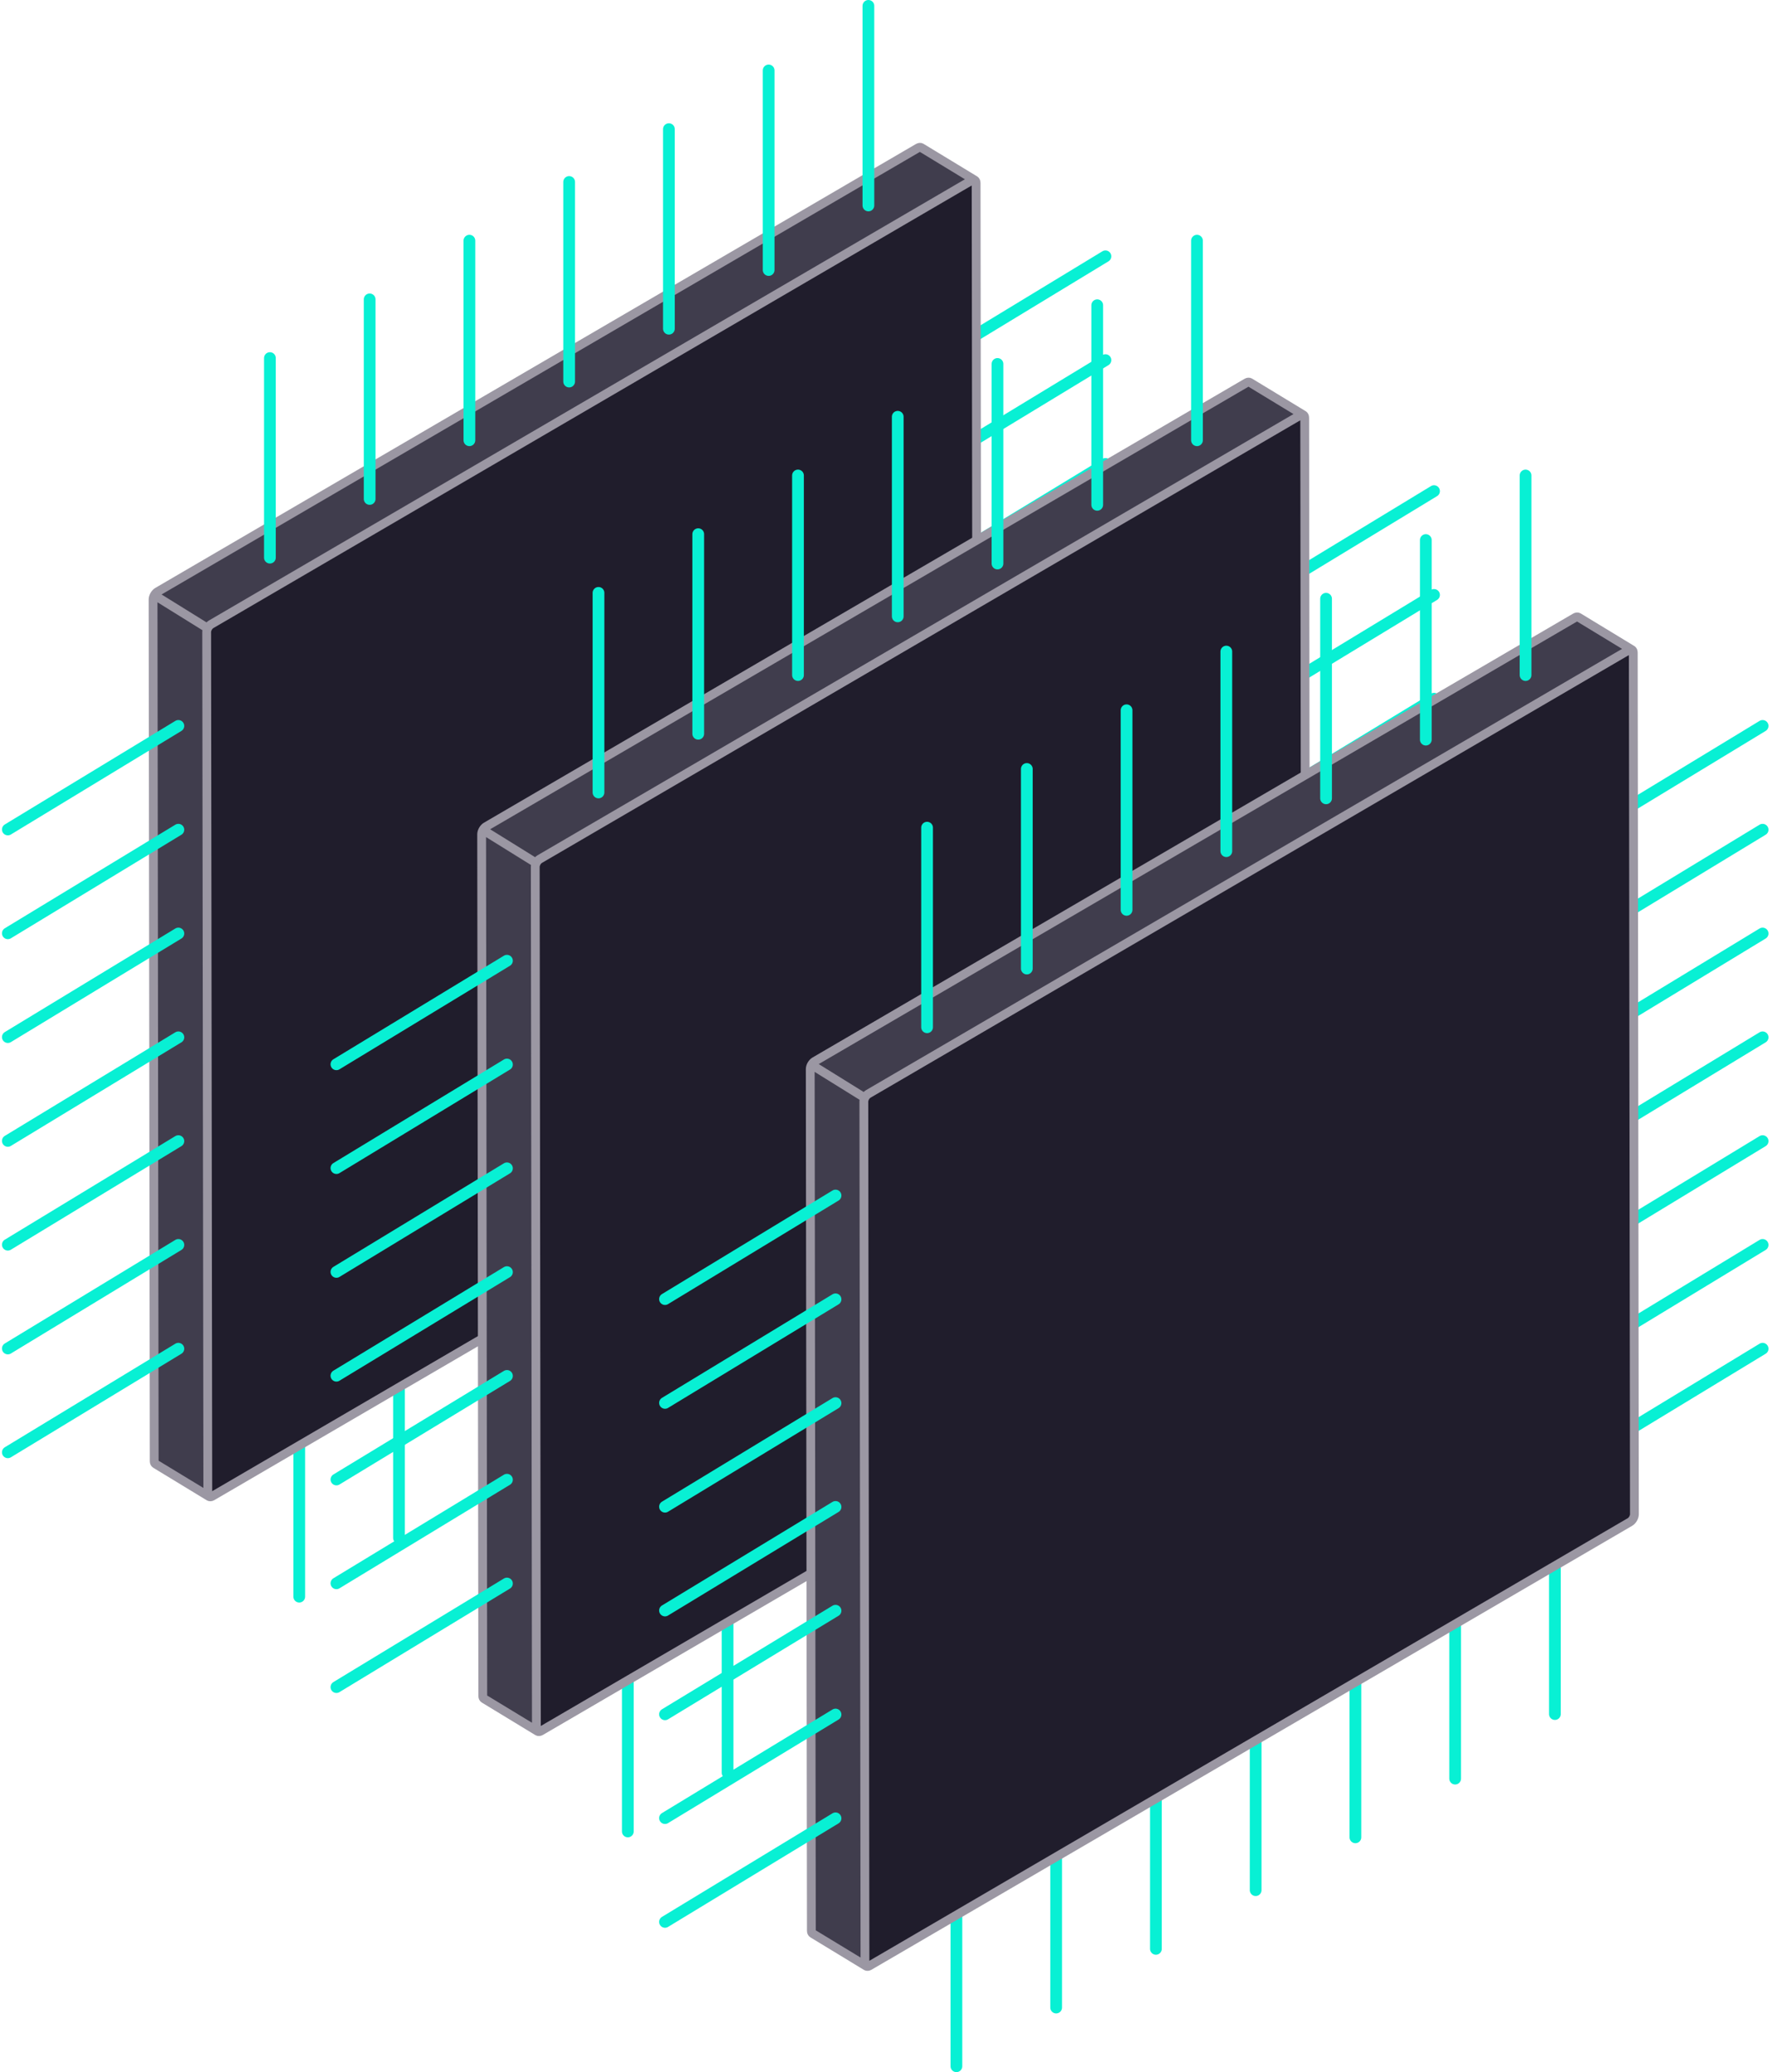
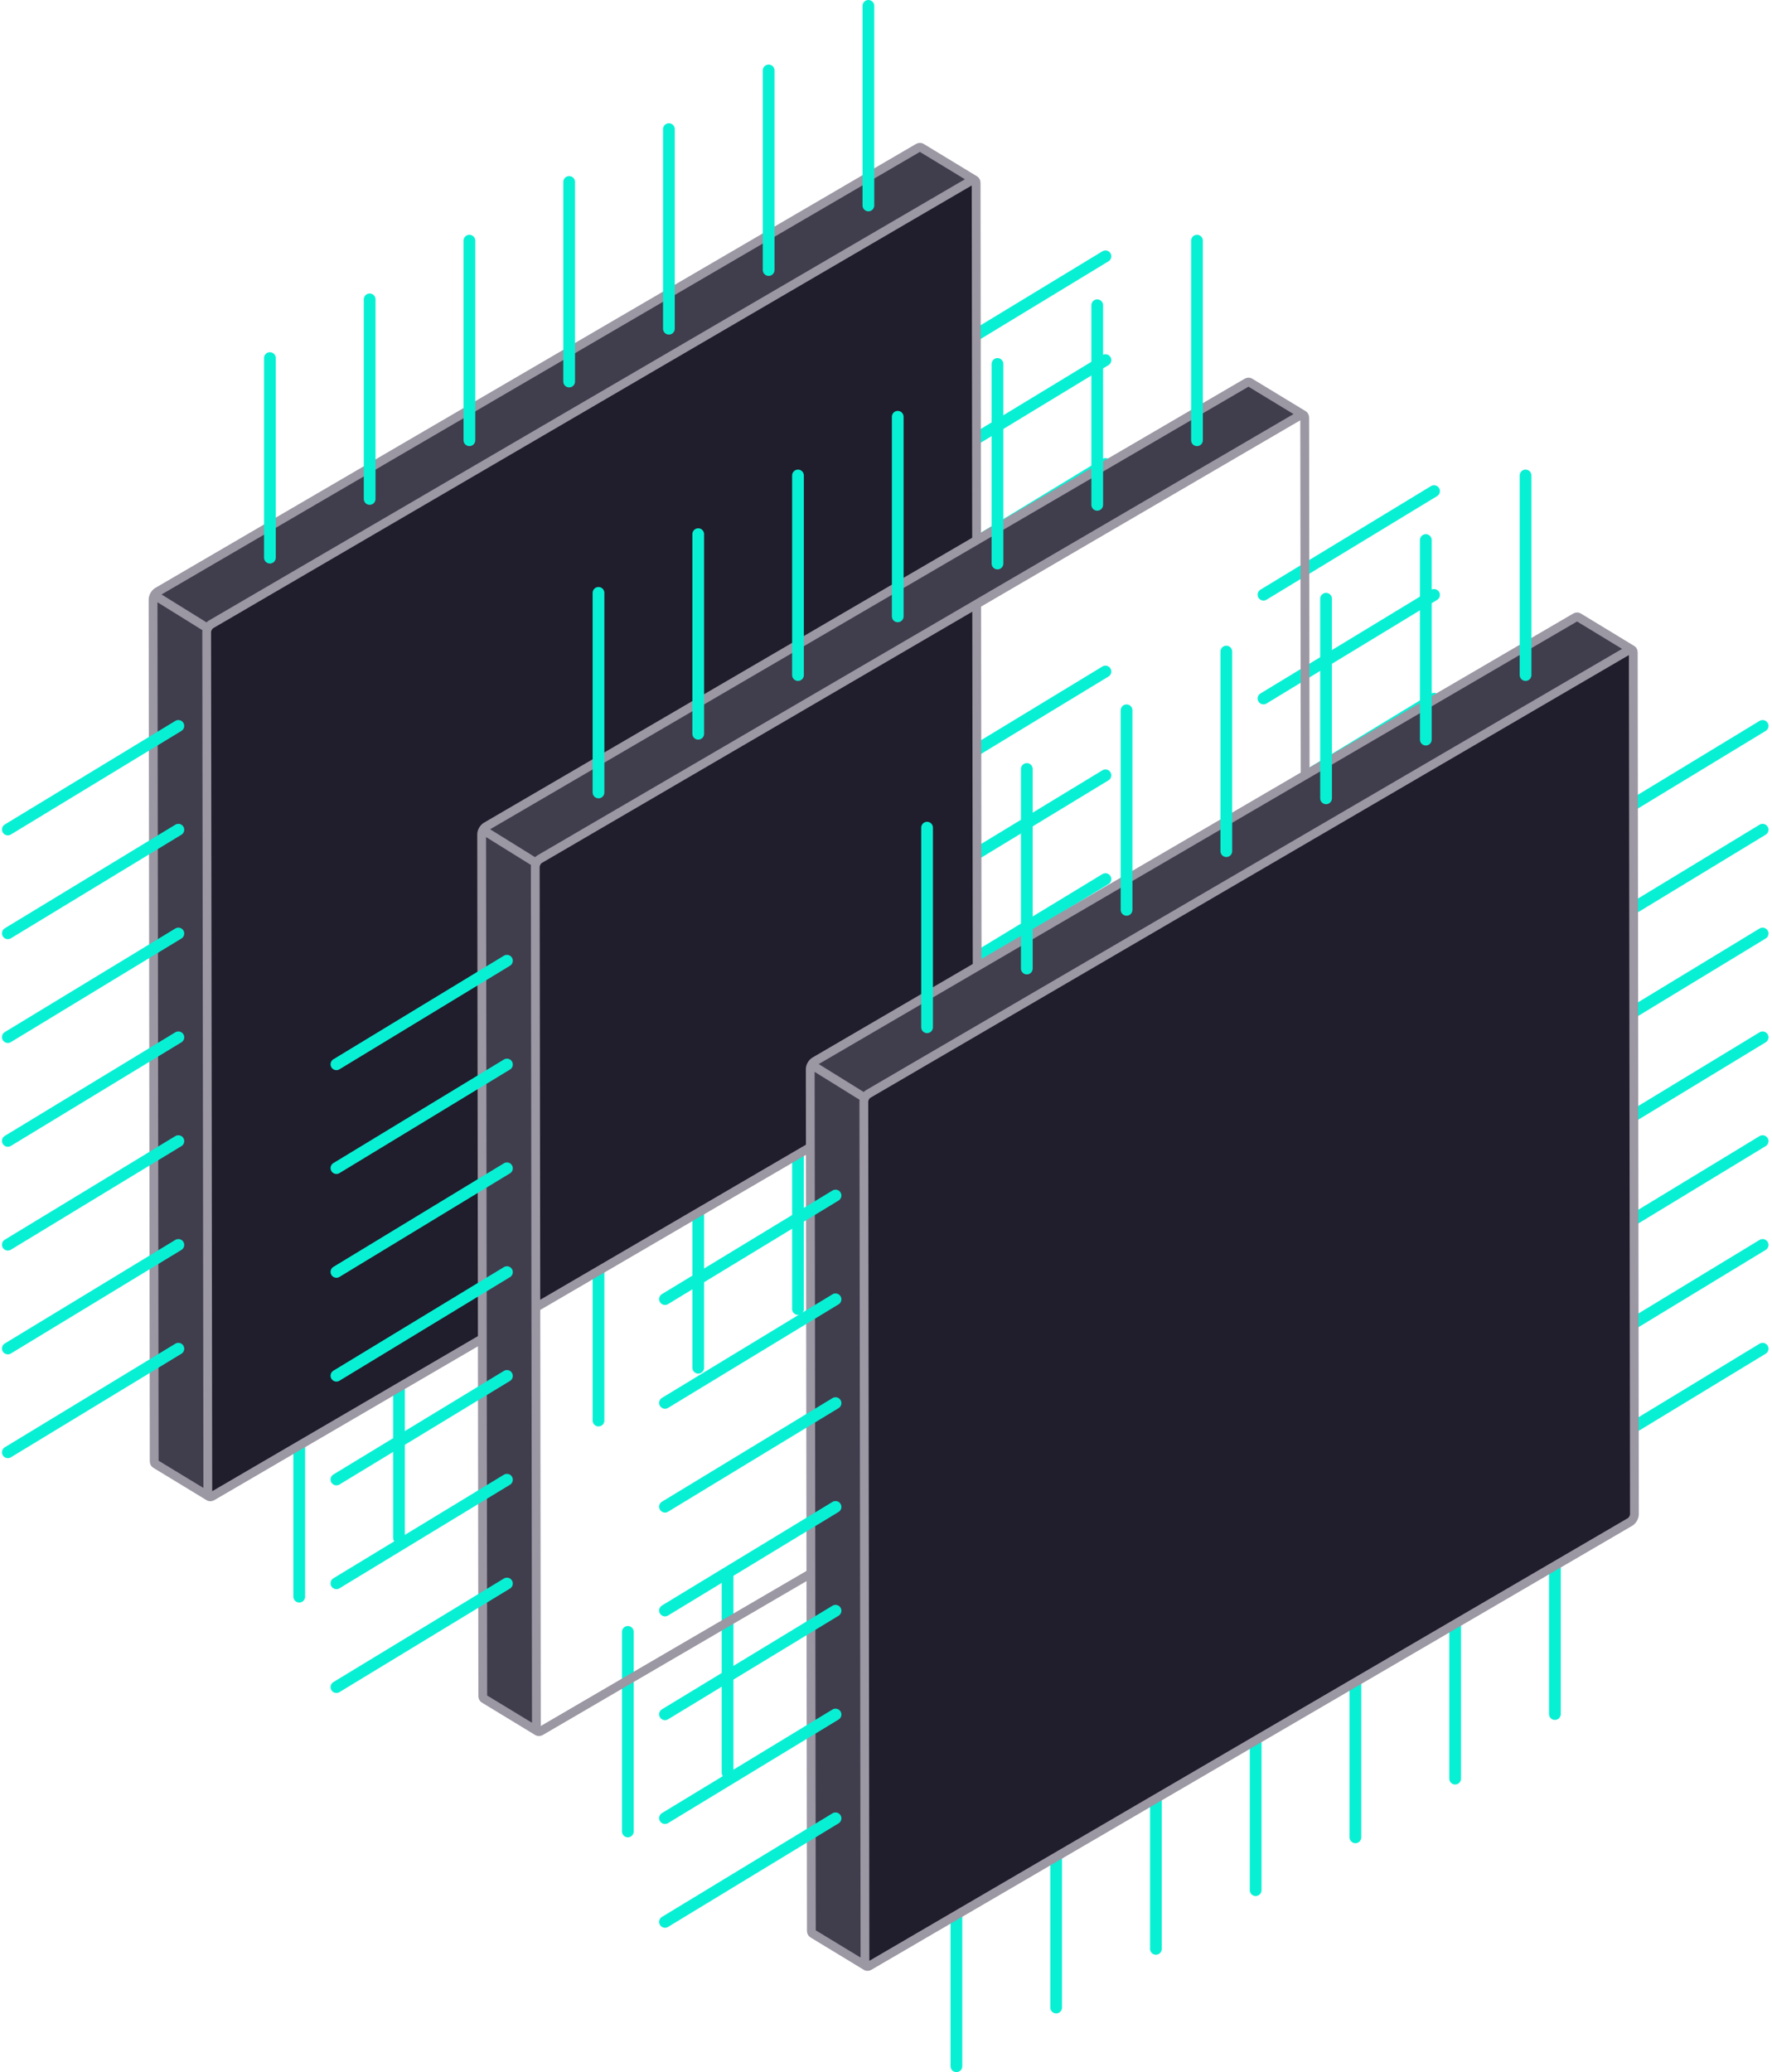
<svg xmlns="http://www.w3.org/2000/svg" fill="none" viewBox="0 0 302 353" height="353" width="302">
  <line stroke-linecap="round" stroke-width="2" stroke="#08F0D4" y2="238" x2="51" y1="272" x1="51" />
  <line stroke-linecap="round" stroke-width="2" stroke="#08F0D4" y2="228" x2="68" y1="262" x1="68" />
  <line stroke-linecap="round" stroke-width="2" stroke="#08F0D4" y2="218" x2="85" y1="252" x1="85" />
  <line stroke-linecap="round" stroke-width="2" stroke="#08F0D4" y2="208" x2="102" y1="242" x1="102" />
  <line stroke-linecap="round" stroke-width="2" stroke="#08F0D4" y2="199" x2="119" y1="233" x1="119" />
  <line stroke-linecap="round" stroke-width="2" stroke="#08F0D4" y2="189" x2="136" y1="223" x1="136" />
  <line stroke-linecap="round" stroke-width="2" stroke="#08F0D4" y2="178" x2="153" y1="212" x1="153" />
  <line stroke-linecap="round" stroke-width="2" stroke="#08F0D4" y2="43.664" x2="188.399" y1="61.309" x1="159.336" />
  <line stroke-linecap="round" stroke-width="2" stroke="#08F0D4" y2="61.347" x2="188.399" y1="78.992" x1="159.336" />
  <line stroke-linecap="round" stroke-width="2" stroke="#08F0D4" y2="79.03" x2="188.399" y1="96.676" x1="159.336" />
-   <line stroke-linecap="round" stroke-width="2" stroke="#08F0D4" y2="96.713" x2="188.399" y1="114.359" x1="159.336" />
  <line stroke-linecap="round" stroke-width="2" stroke="#08F0D4" y2="114.397" x2="188.399" y1="132.042" x1="159.336" />
  <line stroke-linecap="round" stroke-width="2" stroke="#08F0D4" y2="132.08" x2="188.399" y1="149.725" x1="159.336" />
  <line stroke-linecap="round" stroke-width="2" stroke="#08F0D4" y2="149.763" x2="188.399" y1="167.408" x1="159.336" />
  <path fill="#201D2C" d="M35.417 254.457L35.224 107.674C35.224 107.466 35.286 107.239 35.39 107.028C35.529 106.747 35.742 106.495 35.982 106.356L163.579 31.913L165.6 30.741C165.803 30.623 165.988 30.609 166.124 30.681L166.147 30.695C166.278 30.777 166.358 30.945 166.358 31.18L166.551 177.963C166.551 178.448 166.211 179.038 165.793 179.281L36.174 254.896C35.962 255.019 35.771 255.029 35.633 254.946C35.499 254.865 35.417 254.696 35.417 254.457Z" />
  <path fill="#403D4D" d="M35.224 107.674L35.417 254.457C35.417 254.696 35.499 254.865 35.633 254.946L26.5 249.397C26.364 249.317 26.28 249.147 26.28 248.906L26.087 102.124C26.087 101.886 26.169 101.623 26.301 101.388C26.439 101.144 26.632 100.929 26.845 100.806L156.464 25.191C156.672 25.07 156.861 25.058 156.998 25.136L166.124 30.681C165.988 30.609 165.803 30.623 165.6 30.741L163.579 31.913L35.982 106.356C35.742 106.495 35.529 106.747 35.39 107.028C35.286 107.239 35.224 107.466 35.224 107.674Z" />
  <path stroke-linejoin="round" stroke-linecap="round" stroke-width="1.5" stroke="#9B97A3" d="M166.147 30.695C166.278 30.777 166.358 30.945 166.358 31.18L166.551 177.963C166.551 178.448 166.211 179.038 165.793 179.281L36.174 254.896C35.962 255.019 35.771 255.029 35.633 254.946M166.147 30.695L166.124 30.681M166.147 30.695C166.14 30.69 166.132 30.685 166.124 30.681M35.633 254.946C35.499 254.865 35.417 254.696 35.417 254.457L35.224 107.674C35.224 107.466 35.286 107.239 35.39 107.028M35.633 254.946L26.5 249.397C26.364 249.317 26.28 249.147 26.28 248.906L26.087 102.124C26.087 101.886 26.169 101.623 26.301 101.388M166.124 30.681L156.998 25.136C156.861 25.058 156.672 25.07 156.464 25.191L26.845 100.806C26.632 100.929 26.439 101.144 26.301 101.388M166.124 30.681C165.988 30.609 165.803 30.623 165.6 30.741L163.579 31.913L35.982 106.356C35.742 106.495 35.529 106.747 35.39 107.028M35.39 107.028L26.301 101.388" />
  <line stroke-linecap="round" stroke-width="2" stroke="#08F0D4" y2="61" x2="46" y1="95" x1="46" />
  <line stroke-linecap="round" stroke-width="2" stroke="#08F0D4" y2="123.664" x2="30.399" y1="141.309" x1="1.336" />
  <line stroke-linecap="round" stroke-width="2" stroke="#08F0D4" y2="141.347" x2="30.399" y1="158.992" x1="1.336" />
  <line stroke-linecap="round" stroke-width="2" stroke="#08F0D4" y2="159.03" x2="30.399" y1="176.676" x1="1.336" />
  <line stroke-linecap="round" stroke-width="2" stroke="#08F0D4" y2="176.713" x2="30.399" y1="194.359" x1="1.336" />
  <line stroke-linecap="round" stroke-width="2" stroke="#08F0D4" y2="194.396" x2="30.399" y1="212.042" x1="1.336" />
  <line stroke-linecap="round" stroke-width="2" stroke="#08F0D4" y2="212.08" x2="30.399" y1="229.725" x1="1.336" />
  <line stroke-linecap="round" stroke-width="2" stroke="#08F0D4" y2="229.763" x2="30.399" y1="247.408" x1="1.336" />
  <line stroke-linecap="round" stroke-width="2" stroke="#08F0D4" y2="51" x2="63" y1="85" x1="63" />
  <line stroke-linecap="round" stroke-width="2" stroke="#08F0D4" y2="41" x2="80" y1="75" x1="80" />
  <line stroke-linecap="round" stroke-width="2" stroke="#08F0D4" y2="31" x2="97" y1="65" x1="97" />
  <line stroke-linecap="round" stroke-width="2" stroke="#08F0D4" y2="22" x2="114" y1="56" x1="114" />
  <line stroke-linecap="round" stroke-width="2" stroke="#08F0D4" y2="12" x2="131" y1="46" x1="131" />
  <line stroke-linecap="round" stroke-width="2" stroke="#08F0D4" y2="1" x2="148" y1="35" x1="148" />
  <line stroke-linecap="round" stroke-width="2" stroke="#08F0D4" y2="278" x2="107" y1="312" x1="107" />
  <line stroke-linecap="round" stroke-width="2" stroke="#08F0D4" y2="268" x2="124" y1="302" x1="124" />
-   <line stroke-linecap="round" stroke-width="2" stroke="#08F0D4" y2="258" x2="141" y1="292" x1="141" />
-   <line stroke-linecap="round" stroke-width="2" stroke="#08F0D4" y2="248" x2="158" y1="282" x1="158" />
  <line stroke-linecap="round" stroke-width="2" stroke="#08F0D4" y2="239" x2="175" y1="273" x1="175" />
  <line stroke-linecap="round" stroke-width="2" stroke="#08F0D4" y2="229" x2="192" y1="263" x1="192" />
  <line stroke-linecap="round" stroke-width="2" stroke="#08F0D4" y2="218" x2="209" y1="252" x1="209" />
  <line stroke-linecap="round" stroke-width="2" stroke="#08F0D4" y2="83.664" x2="244.399" y1="101.309" x1="215.336" />
  <line stroke-linecap="round" stroke-width="2" stroke="#08F0D4" y2="101.347" x2="244.399" y1="118.992" x1="215.336" />
  <line stroke-linecap="round" stroke-width="2" stroke="#08F0D4" y2="119.03" x2="244.399" y1="136.676" x1="215.336" />
  <line stroke-linecap="round" stroke-width="2" stroke="#08F0D4" y2="136.713" x2="244.399" y1="154.359" x1="215.336" />
  <line stroke-linecap="round" stroke-width="2" stroke="#08F0D4" y2="154.396" x2="244.399" y1="172.042" x1="215.336" />
  <line stroke-linecap="round" stroke-width="2" stroke="#08F0D4" y2="172.08" x2="244.399" y1="189.725" x1="215.336" />
  <line stroke-linecap="round" stroke-width="2" stroke="#08F0D4" y2="189.763" x2="244.399" y1="207.408" x1="215.336" />
-   <path fill="#201D2C" d="M91.417 294.457L91.224 147.674C91.224 147.466 91.286 147.239 91.39 147.028C91.529 146.747 91.743 146.495 91.982 146.356L219.579 71.913L221.6 70.741C221.803 70.623 221.988 70.609 222.124 70.681L222.147 70.695C222.278 70.777 222.358 70.945 222.358 71.18L222.551 217.963C222.551 218.448 222.211 219.038 221.793 219.281L92.174 294.896C91.962 295.019 91.771 295.029 91.633 294.946C91.499 294.865 91.417 294.696 91.417 294.457Z" />
  <path fill="#403D4D" d="M91.224 147.674L91.417 294.457C91.417 294.696 91.499 294.865 91.633 294.946L82.5 289.397C82.364 289.317 82.28 289.147 82.28 288.906L82.087 142.124C82.087 141.886 82.169 141.623 82.301 141.388C82.439 141.144 82.632 140.929 82.845 140.806L212.464 65.191C212.672 65.07 212.861 65.058 212.998 65.136L222.124 70.681C221.988 70.609 221.803 70.623 221.6 70.741L219.579 71.913L91.982 146.356C91.743 146.495 91.529 146.747 91.39 147.028C91.286 147.239 91.224 147.466 91.224 147.674Z" />
  <path stroke-linejoin="round" stroke-linecap="round" stroke-width="1.5" stroke="#9B97A3" d="M222.147 70.695C222.278 70.777 222.358 70.945 222.358 71.18L222.551 217.963C222.551 218.448 222.211 219.038 221.793 219.281L92.174 294.896C91.962 295.019 91.771 295.029 91.633 294.946M222.147 70.695L222.124 70.681M222.147 70.695C222.14 70.69 222.132 70.685 222.124 70.681M91.633 294.946C91.499 294.865 91.417 294.696 91.417 294.457L91.224 147.674C91.224 147.466 91.286 147.239 91.39 147.028M91.633 294.946L82.5 289.397C82.364 289.317 82.28 289.147 82.28 288.906L82.087 142.124C82.087 141.886 82.169 141.623 82.301 141.388M222.124 70.681L212.998 65.136C212.861 65.058 212.672 65.07 212.464 65.191L82.845 140.806C82.632 140.929 82.439 141.144 82.301 141.388M222.124 70.681C221.988 70.609 221.803 70.623 221.6 70.741L219.579 71.913L91.982 146.356C91.743 146.495 91.529 146.747 91.39 147.028M91.39 147.028L82.301 141.388" />
  <line stroke-linecap="round" stroke-width="2" stroke="#08F0D4" y2="101" x2="102" y1="135" x1="102" />
  <line stroke-linecap="round" stroke-width="2" stroke="#08F0D4" y2="163.664" x2="86.399" y1="181.309" x1="57.336" />
  <line stroke-linecap="round" stroke-width="2" stroke="#08F0D4" y2="181.347" x2="86.399" y1="198.992" x1="57.336" />
  <line stroke-linecap="round" stroke-width="2" stroke="#08F0D4" y2="199.03" x2="86.399" y1="216.676" x1="57.336" />
  <line stroke-linecap="round" stroke-width="2" stroke="#08F0D4" y2="216.713" x2="86.399" y1="234.359" x1="57.336" />
  <line stroke-linecap="round" stroke-width="2" stroke="#08F0D4" y2="234.396" x2="86.399" y1="252.042" x1="57.336" />
  <line stroke-linecap="round" stroke-width="2" stroke="#08F0D4" y2="252.08" x2="86.399" y1="269.725" x1="57.336" />
  <line stroke-linecap="round" stroke-width="2" stroke="#08F0D4" y2="269.763" x2="86.399" y1="287.408" x1="57.336" />
  <line stroke-linecap="round" stroke-width="2" stroke="#08F0D4" y2="91" x2="119" y1="125" x1="119" />
  <line stroke-linecap="round" stroke-width="2" stroke="#08F0D4" y2="81" x2="136" y1="115" x1="136" />
  <line stroke-linecap="round" stroke-width="2" stroke="#08F0D4" y2="71" x2="153" y1="105" x1="153" />
  <line stroke-linecap="round" stroke-width="2" stroke="#08F0D4" y2="62" x2="170" y1="96" x1="170" />
  <line stroke-linecap="round" stroke-width="2" stroke="#08F0D4" y2="52" x2="187" y1="86" x1="187" />
  <line stroke-linecap="round" stroke-width="2" stroke="#08F0D4" y2="41" x2="204" y1="75" x1="204" />
  <line stroke-linecap="round" stroke-width="2" stroke="#08F0D4" y2="318" x2="163" y1="352" x1="163" />
  <line stroke-linecap="round" stroke-width="2" stroke="#08F0D4" y2="308" x2="180" y1="342" x1="180" />
  <line stroke-linecap="round" stroke-width="2" stroke="#08F0D4" y2="298" x2="197" y1="332" x1="197" />
  <line stroke-linecap="round" stroke-width="2" stroke="#08F0D4" y2="288" x2="214" y1="322" x1="214" />
  <line stroke-linecap="round" stroke-width="2" stroke="#08F0D4" y2="279" x2="231" y1="313" x1="231" />
  <line stroke-linecap="round" stroke-width="2" stroke="#08F0D4" y2="269" x2="248" y1="303" x1="248" />
  <line stroke-linecap="round" stroke-width="2" stroke="#08F0D4" y2="258" x2="265" y1="292" x1="265" />
  <line stroke-linecap="round" stroke-width="2" stroke="#08F0D4" y2="123.664" x2="300.399" y1="141.309" x1="271.336" />
  <line stroke-linecap="round" stroke-width="2" stroke="#08F0D4" y2="141.347" x2="300.399" y1="158.992" x1="271.336" />
  <line stroke-linecap="round" stroke-width="2" stroke="#08F0D4" y2="159.03" x2="300.399" y1="176.676" x1="271.336" />
  <line stroke-linecap="round" stroke-width="2" stroke="#08F0D4" y2="176.713" x2="300.399" y1="194.359" x1="271.336" />
  <line stroke-linecap="round" stroke-width="2" stroke="#08F0D4" y2="194.396" x2="300.399" y1="212.042" x1="271.336" />
  <line stroke-linecap="round" stroke-width="2" stroke="#08F0D4" y2="212.08" x2="300.399" y1="229.725" x1="271.336" />
  <line stroke-linecap="round" stroke-width="2" stroke="#08F0D4" y2="229.763" x2="300.399" y1="247.408" x1="271.336" />
  <path fill="#201D2C" d="M147.417 334.457L147.224 187.674C147.224 187.466 147.286 187.239 147.39 187.028C147.529 186.747 147.742 186.495 147.982 186.356L275.579 111.913L277.6 110.741C277.803 110.623 277.988 110.609 278.124 110.681L278.147 110.695C278.278 110.777 278.358 110.945 278.358 111.18L278.551 257.963C278.551 258.448 278.211 259.038 277.793 259.281L148.174 334.896C147.962 335.019 147.771 335.029 147.633 334.946C147.499 334.865 147.417 334.696 147.417 334.457Z" />
-   <path fill="#403D4D" d="M147.224 187.674L147.417 334.457C147.417 334.696 147.499 334.865 147.633 334.946L138.5 329.397C138.364 329.317 138.28 329.147 138.28 328.906L138.087 182.124C138.087 181.886 138.169 181.623 138.301 181.388C138.439 181.144 138.632 180.929 138.845 180.806L268.464 105.191C268.672 105.07 268.861 105.058 268.998 105.136L278.124 110.681C277.988 110.609 277.803 110.623 277.6 110.741L275.579 111.913L147.982 186.356C147.742 186.495 147.529 186.747 147.39 187.028C147.286 187.239 147.224 187.466 147.224 187.674Z" />
+   <path fill="#403D4D" d="M147.224 187.674L147.417 334.457C147.417 334.696 147.499 334.865 147.633 334.946L138.5 329.397C138.364 329.317 138.28 329.147 138.28 328.906L138.087 182.124C138.087 181.886 138.169 181.623 138.301 181.388C138.439 181.144 138.632 180.929 138.845 180.806L268.464 105.191C268.672 105.07 268.861 105.058 268.998 105.136C277.988 110.609 277.803 110.623 277.6 110.741L275.579 111.913L147.982 186.356C147.742 186.495 147.529 186.747 147.39 187.028C147.286 187.239 147.224 187.466 147.224 187.674Z" />
  <path stroke-linejoin="round" stroke-linecap="round" stroke-width="1.5" stroke="#9B97A3" d="M278.147 110.695C278.278 110.777 278.358 110.945 278.358 111.18L278.551 257.963C278.551 258.448 278.211 259.038 277.793 259.281L148.174 334.896C147.962 335.019 147.771 335.029 147.633 334.946M278.147 110.695L278.124 110.681M278.147 110.695C278.14 110.69 278.132 110.685 278.124 110.681M147.633 334.946C147.499 334.865 147.417 334.696 147.417 334.457L147.224 187.674C147.224 187.466 147.286 187.239 147.39 187.028M147.633 334.946L138.5 329.397C138.364 329.317 138.28 329.147 138.28 328.906L138.087 182.124C138.087 181.886 138.169 181.623 138.301 181.388M278.124 110.681L268.998 105.136C268.861 105.058 268.672 105.07 268.464 105.191L138.845 180.806C138.632 180.929 138.439 181.144 138.301 181.388M278.124 110.681C277.988 110.609 277.803 110.623 277.6 110.741L275.579 111.913L147.982 186.356C147.742 186.495 147.529 186.747 147.39 187.028M147.39 187.028L138.301 181.388" />
  <line stroke-linecap="round" stroke-width="2" stroke="#08F0D4" y2="141" x2="158" y1="175" x1="158" />
  <line stroke-linecap="round" stroke-width="2" stroke="#08F0D4" y2="203.664" x2="142.399" y1="221.309" x1="113.336" />
  <line stroke-linecap="round" stroke-width="2" stroke="#08F0D4" y2="221.347" x2="142.399" y1="238.992" x1="113.336" />
  <line stroke-linecap="round" stroke-width="2" stroke="#08F0D4" y2="239.03" x2="142.399" y1="256.676" x1="113.336" />
  <line stroke-linecap="round" stroke-width="2" stroke="#08F0D4" y2="256.713" x2="142.399" y1="274.359" x1="113.336" />
  <line stroke-linecap="round" stroke-width="2" stroke="#08F0D4" y2="274.397" x2="142.399" y1="292.042" x1="113.336" />
  <line stroke-linecap="round" stroke-width="2" stroke="#08F0D4" y2="292.08" x2="142.399" y1="309.725" x1="113.336" />
  <line stroke-linecap="round" stroke-width="2" stroke="#08F0D4" y2="309.763" x2="142.399" y1="327.408" x1="113.336" />
  <line stroke-linecap="round" stroke-width="2" stroke="#08F0D4" y2="131" x2="175" y1="165" x1="175" />
  <line stroke-linecap="round" stroke-width="2" stroke="#08F0D4" y2="121" x2="192" y1="155" x1="192" />
  <line stroke-linecap="round" stroke-width="2" stroke="#08F0D4" y2="111" x2="209" y1="145" x1="209" />
  <line stroke-linecap="round" stroke-width="2" stroke="#08F0D4" y2="102" x2="226" y1="136" x1="226" />
  <line stroke-linecap="round" stroke-width="2" stroke="#08F0D4" y2="92" x2="243" y1="126" x1="243" />
  <line stroke-linecap="round" stroke-width="2" stroke="#08F0D4" y2="81" x2="260" y1="115" x1="260" />
</svg>